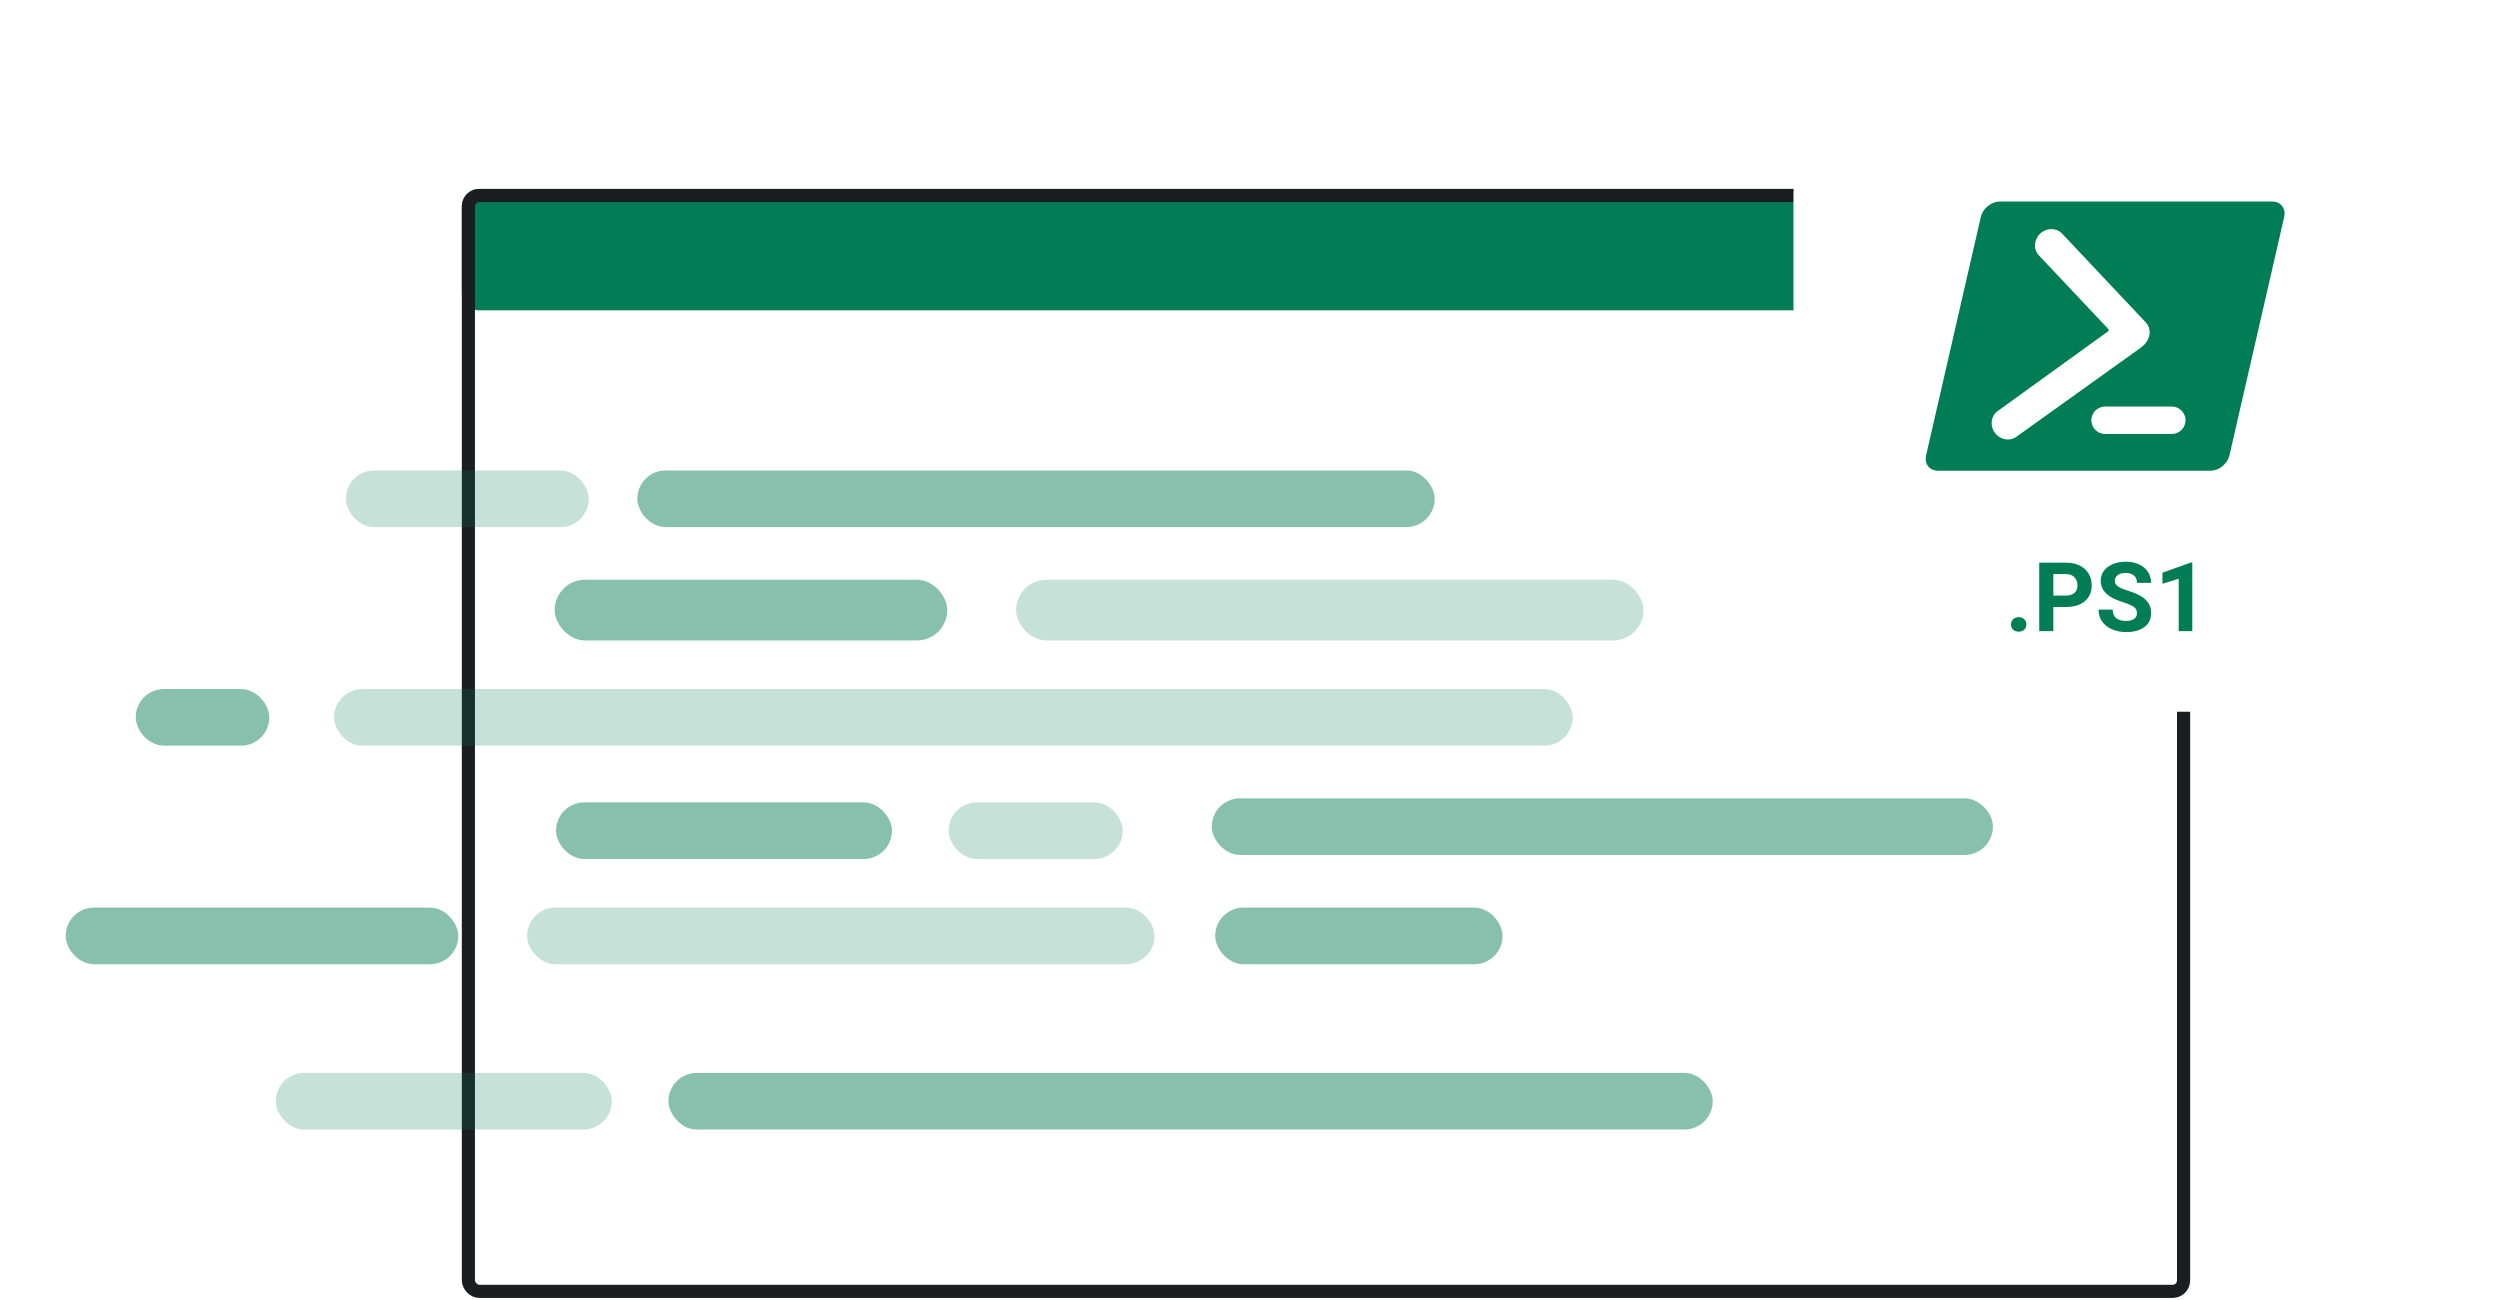
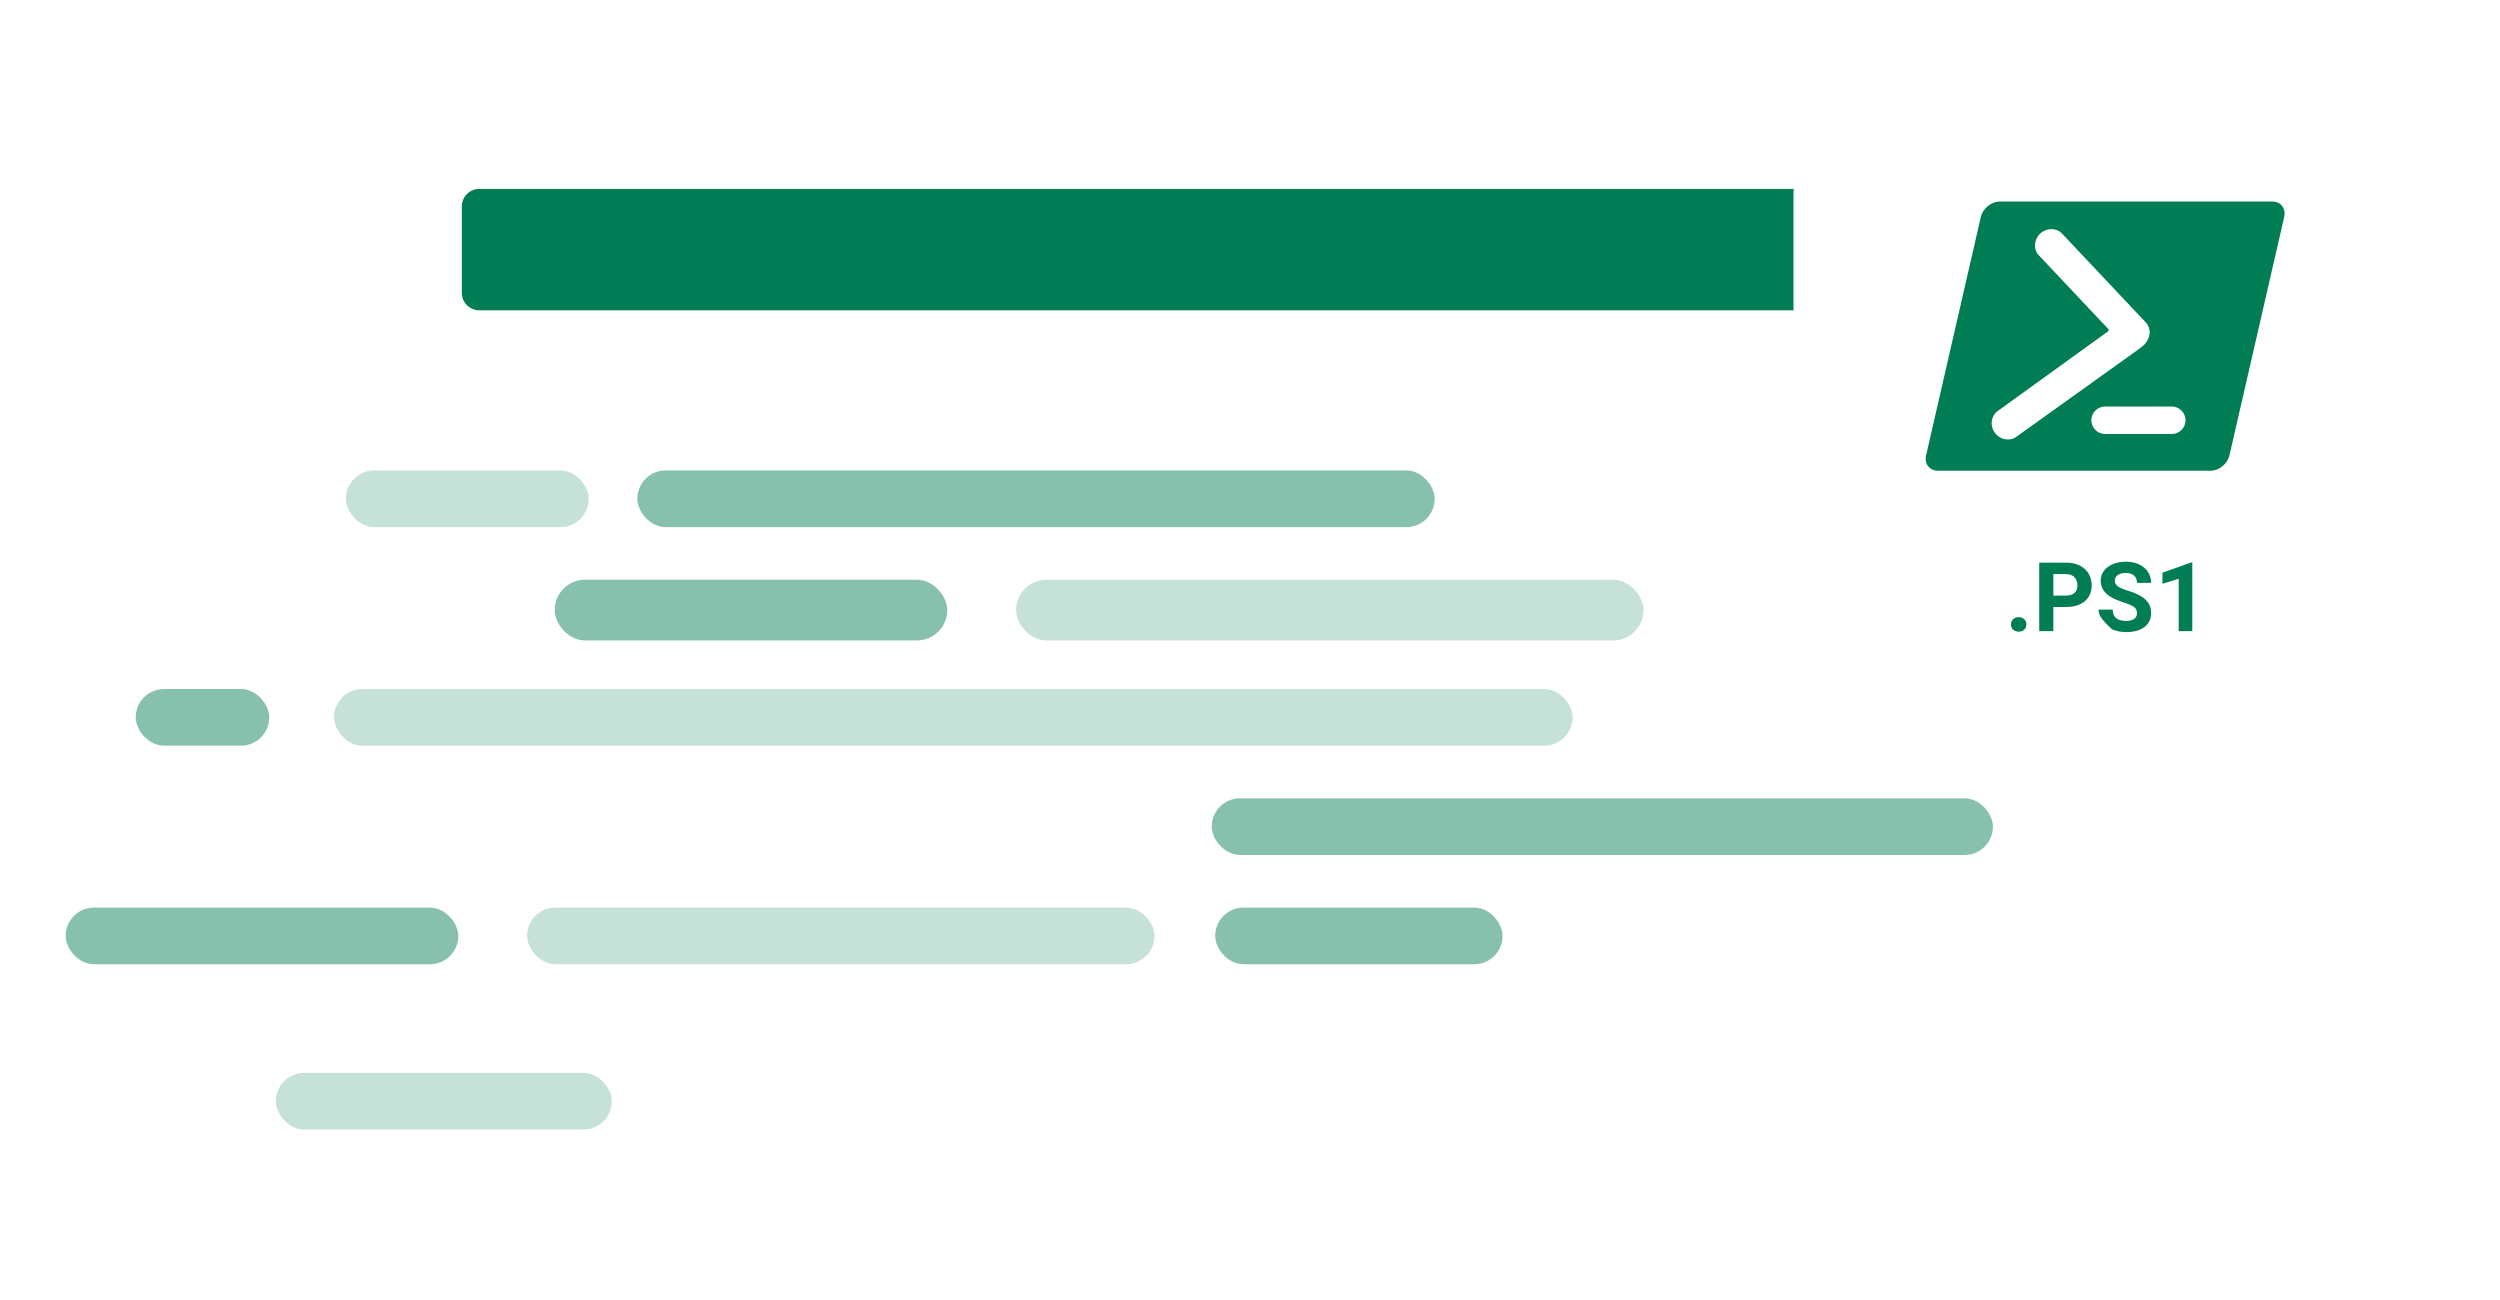
<svg xmlns="http://www.w3.org/2000/svg" width="571" height="297" viewBox="0 0 571 297" fill="none">
  <rect x="105.48" y="43.145" width="394.749" height="253.305" rx="18.489" fill="white" />
  <path d="M105.48 47.145C105.48 44.936 107.271 43.145 109.48 43.145H496.23C498.439 43.145 500.23 44.936 500.23 47.145V66.879C500.23 69.089 498.439 70.879 496.23 70.879H109.48C107.271 70.879 105.48 69.089 105.48 66.879V47.145Z" fill="#007D54" />
-   <rect x="106.98" y="44.645" width="391.749" height="250.305" rx="2.5" stroke="#1B1E21" stroke-width="3" />
  <g filter="url(#filter0_d_17_1308)">
    <g filter="url(#filter1_d_17_1308)">
      <rect x="409.631" y="13.45" width="142.369" height="142.369" rx="24.456" fill="white" />
    </g>
-     <path d="M459.312 140.779C459.312 140.285 459.477 139.884 459.806 139.576C460.143 139.268 460.562 139.114 461.064 139.114C461.572 139.114 461.992 139.268 462.321 139.576C462.658 139.884 462.826 140.285 462.826 140.779C462.826 141.267 462.661 141.664 462.332 141.972C462.002 142.273 461.58 142.424 461.064 142.424C460.555 142.424 460.136 142.273 459.806 141.972C459.477 141.664 459.312 141.267 459.312 140.779ZM468.984 136.792V142.305H465.76V126.658H471.865C473.04 126.658 474.071 126.873 474.96 127.303C475.855 127.732 476.543 128.345 477.023 129.14C477.503 129.928 477.743 130.828 477.743 131.838C477.743 133.371 477.217 134.582 476.163 135.47C475.117 136.352 473.666 136.792 471.811 136.792H468.984ZM468.984 134.181H471.865C472.717 134.181 473.366 133.98 473.81 133.579C474.261 133.178 474.487 132.604 474.487 131.859C474.487 131.093 474.261 130.473 473.81 130C473.358 129.527 472.735 129.284 471.94 129.269H468.984V134.181ZM488.082 138.2C488.082 137.591 487.867 137.125 487.437 136.803C487.007 136.473 486.233 136.129 485.116 135.771C483.998 135.406 483.113 135.048 482.461 134.697C480.684 133.736 479.796 132.443 479.796 130.817C479.796 129.971 480.032 129.219 480.505 128.56C480.985 127.894 481.669 127.374 482.558 127.002C483.453 126.629 484.456 126.443 485.567 126.443C486.685 126.443 487.681 126.647 488.555 127.055C489.429 127.457 490.106 128.026 490.586 128.764C491.073 129.502 491.317 130.34 491.317 131.279H488.093C488.093 130.563 487.867 130.007 487.415 129.613C486.964 129.212 486.33 129.011 485.513 129.011C484.725 129.011 484.113 129.18 483.676 129.516C483.238 129.846 483.02 130.283 483.02 130.828C483.02 131.336 483.274 131.763 483.783 132.107C484.299 132.45 485.055 132.773 486.051 133.074C487.885 133.625 489.221 134.31 490.059 135.126C490.898 135.943 491.317 136.961 491.317 138.179C491.317 139.533 490.804 140.597 489.78 141.37C488.755 142.137 487.376 142.52 485.642 142.52C484.439 142.52 483.342 142.302 482.354 141.865C481.365 141.421 480.609 140.815 480.086 140.049C479.57 139.282 479.312 138.394 479.312 137.383H482.547C482.547 139.11 483.579 139.973 485.642 139.973C486.409 139.973 487.007 139.819 487.437 139.511C487.867 139.196 488.082 138.759 488.082 138.2ZM500.72 142.305H497.614V130.333L493.907 131.483V128.958L500.387 126.636H500.72V142.305Z" fill="#007D54" />
+     <path d="M459.312 140.779C459.312 140.285 459.477 139.884 459.806 139.576C460.143 139.268 460.562 139.114 461.064 139.114C461.572 139.114 461.992 139.268 462.321 139.576C462.658 139.884 462.826 140.285 462.826 140.779C462.826 141.267 462.661 141.664 462.332 141.972C462.002 142.273 461.58 142.424 461.064 142.424C460.555 142.424 460.136 142.273 459.806 141.972C459.477 141.664 459.312 141.267 459.312 140.779ZM468.984 136.792V142.305H465.76V126.658H471.865C473.04 126.658 474.071 126.873 474.96 127.303C475.855 127.732 476.543 128.345 477.023 129.14C477.503 129.928 477.743 130.828 477.743 131.838C477.743 133.371 477.217 134.582 476.163 135.47C475.117 136.352 473.666 136.792 471.811 136.792H468.984ZM468.984 134.181H471.865C472.717 134.181 473.366 133.98 473.81 133.579C474.261 133.178 474.487 132.604 474.487 131.859C474.487 131.093 474.261 130.473 473.81 130C473.358 129.527 472.735 129.284 471.94 129.269H468.984V134.181ZM488.082 138.2C488.082 137.591 487.867 137.125 487.437 136.803C487.007 136.473 486.233 136.129 485.116 135.771C483.998 135.406 483.113 135.048 482.461 134.697C480.684 133.736 479.796 132.443 479.796 130.817C479.796 129.971 480.032 129.219 480.505 128.56C480.985 127.894 481.669 127.374 482.558 127.002C483.453 126.629 484.456 126.443 485.567 126.443C486.685 126.443 487.681 126.647 488.555 127.055C489.429 127.457 490.106 128.026 490.586 128.764C491.073 129.502 491.317 130.34 491.317 131.279H488.093C488.093 130.563 487.867 130.007 487.415 129.613C486.964 129.212 486.33 129.011 485.513 129.011C484.725 129.011 484.113 129.18 483.676 129.516C483.238 129.846 483.02 130.283 483.02 130.828C483.02 131.336 483.274 131.763 483.783 132.107C484.299 132.45 485.055 132.773 486.051 133.074C487.885 133.625 489.221 134.31 490.059 135.126C490.898 135.943 491.317 136.961 491.317 138.179C491.317 139.533 490.804 140.597 489.78 141.37C488.755 142.137 487.376 142.52 485.642 142.52C484.439 142.52 483.342 142.302 482.354 141.865C479.57 139.282 479.312 138.394 479.312 137.383H482.547C482.547 139.11 483.579 139.973 485.642 139.973C486.409 139.973 487.007 139.819 487.437 139.511C487.867 139.196 488.082 138.759 488.082 138.2ZM500.72 142.305H497.614V130.333L493.907 131.483V128.958L500.387 126.636H500.72V142.305Z" fill="#007D54" />
    <path d="M442.628 105.667H504.891C506.831 105.667 508.767 104.089 509.211 102.142L521.708 47.714C522.156 45.767 520.943 44.189 519.003 44.189H456.74C454.8 44.189 452.864 45.767 452.42 47.714L439.923 102.142C439.476 104.089 440.688 105.667 442.628 105.667ZM496.011 90.997C497.756 90.997 499.17 92.405 499.18 94.14C499.17 95.878 497.756 97.282 496.011 97.282C496.004 97.282 495.997 97.282 495.99 97.282H480.85C479.087 97.282 477.66 95.875 477.66 94.14C477.67 92.401 479.084 90.997 480.829 90.997C480.836 90.997 480.843 90.997 480.85 90.997H495.99C495.997 90.997 496.004 90.997 496.011 90.997ZM456.259 92.043L481.601 73.743V73.367L465.679 56.478C464.381 55.102 464.514 52.875 465.979 51.502C467.444 50.129 469.688 50.136 470.986 51.515L490.092 71.782C491.175 72.933 491.257 74.672 490.399 76.014C490.14 76.54 489.6 77.114 488.644 77.787L460.538 97.91C459.005 99.024 456.802 98.61 455.62 96.992C454.438 95.369 454.722 93.156 456.259 92.043Z" fill="#007D54" />
  </g>
  <g filter="url(#filter2_d_17_1308)">
    <rect x="31" y="155.372" width="30.508" height="12.943" rx="6.471" fill="#007D54" fill-opacity="0.47" />
    <rect x="76.299" y="155.372" width="282.888" height="12.943" rx="6.471" fill="#007D54" fill-opacity="0.23" />
    <rect x="126.686" y="130.411" width="89.674" height="13.867" rx="6.934" fill="#007D54" fill-opacity="0.47" />
    <rect x="232.076" y="130.411" width="143.293" height="13.867" rx="6.934" fill="#007D54" fill-opacity="0.23" />
    <rect x="63" y="243.043" width="76.731" height="12.943" rx="6.471" fill="#007D54" fill-opacity="0.23" />
-     <rect x="152.674" y="243.043" width="238.514" height="12.943" rx="6.471" fill="#007D54" fill-opacity="0.47" />
    <rect x="15" y="205.293" width="89.674" height="12.943" rx="6.471" fill="#007D54" fill-opacity="0.47" />
    <rect x="120.391" y="205.293" width="143.293" height="12.943" rx="6.471" fill="#007D54" fill-opacity="0.23" />
    <rect x="277.551" y="205.293" width="65.638" height="12.943" rx="6.471" fill="#007D54" fill-opacity="0.47" />
-     <rect x="127" y="181.257" width="76.731" height="12.943" rx="6.471" fill="#007D54" fill-opacity="0.47" />
    <rect x="276.764" y="180.333" width="178.423" height="12.943" rx="6.471" fill="#007D54" fill-opacity="0.47" />
-     <rect x="216.674" y="181.257" width="39.752" height="12.943" rx="6.471" fill="#007D54" fill-opacity="0.23" />
    <rect x="79" y="105.451" width="55.468" height="12.943" rx="6.471" fill="#007D54" fill-opacity="0.23" />
    <rect x="145.562" y="105.451" width="182.121" height="12.943" rx="6.471" fill="#007D54" fill-opacity="0.47" />
  </g>
  <defs>
    <filter id="filter0_d_17_1308" x="395.764" y="1.432" width="170.103" height="170.103" filterUnits="userSpaceOnUse" color-interpolation-filters="sRGB">
      <feFlood flood-opacity="0" result="BackgroundImageFix" />
      <feColorMatrix in="SourceAlpha" type="matrix" values="0 0 0 0 0 0 0 0 0 0 0 0 0 0 0 0 0 0 127 0" result="hardAlpha" />
      <feOffset dy="1.849" />
      <feGaussianBlur stdDeviation="6.934" />
      <feComposite in2="hardAlpha" operator="out" />
      <feColorMatrix type="matrix" values="0 0 0 0 0 0 0 0 0 0 0 0 0 0 0 0 0 0 0.05 0" />
      <feBlend mode="normal" in2="BackgroundImageFix" result="effect1_dropShadow_17_1308" />
      <feBlend mode="normal" in="SourceGraphic" in2="effect1_dropShadow_17_1308" result="shape" />
    </filter>
    <filter id="filter1_d_17_1308" x="391.289" y="-2.38419e-06" width="179.052" height="179.052" filterUnits="userSpaceOnUse" color-interpolation-filters="sRGB">
      <feFlood flood-opacity="0" result="BackgroundImageFix" />
      <feColorMatrix in="SourceAlpha" type="matrix" values="0 0 0 0 0 0 0 0 0 0 0 0 0 0 0 0 0 0 127 0" result="hardAlpha" />
      <feOffset dy="4.891" />
      <feGaussianBlur stdDeviation="9.171" />
      <feComposite in2="hardAlpha" operator="out" />
      <feColorMatrix type="matrix" values="0 0 0 0 0 0 0 0 0 0 0 0 0 0 0 0 0 0 0.05 0" />
      <feBlend mode="normal" in2="BackgroundImageFix" result="effect1_dropShadow_17_1308" />
      <feBlend mode="normal" in="SourceGraphic" in2="effect1_dropShadow_17_1308" result="shape" />
    </filter>
    <filter id="filter2_d_17_1308" x="0" y="92.451" width="470.188" height="180.535" filterUnits="userSpaceOnUse" color-interpolation-filters="sRGB">
      <feFlood flood-opacity="0" result="BackgroundImageFix" />
      <feColorMatrix in="SourceAlpha" type="matrix" values="0 0 0 0 0 0 0 0 0 0 0 0 0 0 0 0 0 0 127 0" result="hardAlpha" />
      <feOffset dy="2" />
      <feGaussianBlur stdDeviation="7.5" />
      <feComposite in2="hardAlpha" operator="out" />
      <feColorMatrix type="matrix" values="0 0 0 0 0 0 0 0 0 0 0 0 0 0 0 0 0 0 0.05 0" />
      <feBlend mode="normal" in2="BackgroundImageFix" result="effect1_dropShadow_17_1308" />
      <feBlend mode="normal" in="SourceGraphic" in2="effect1_dropShadow_17_1308" result="shape" />
    </filter>
  </defs>
</svg>